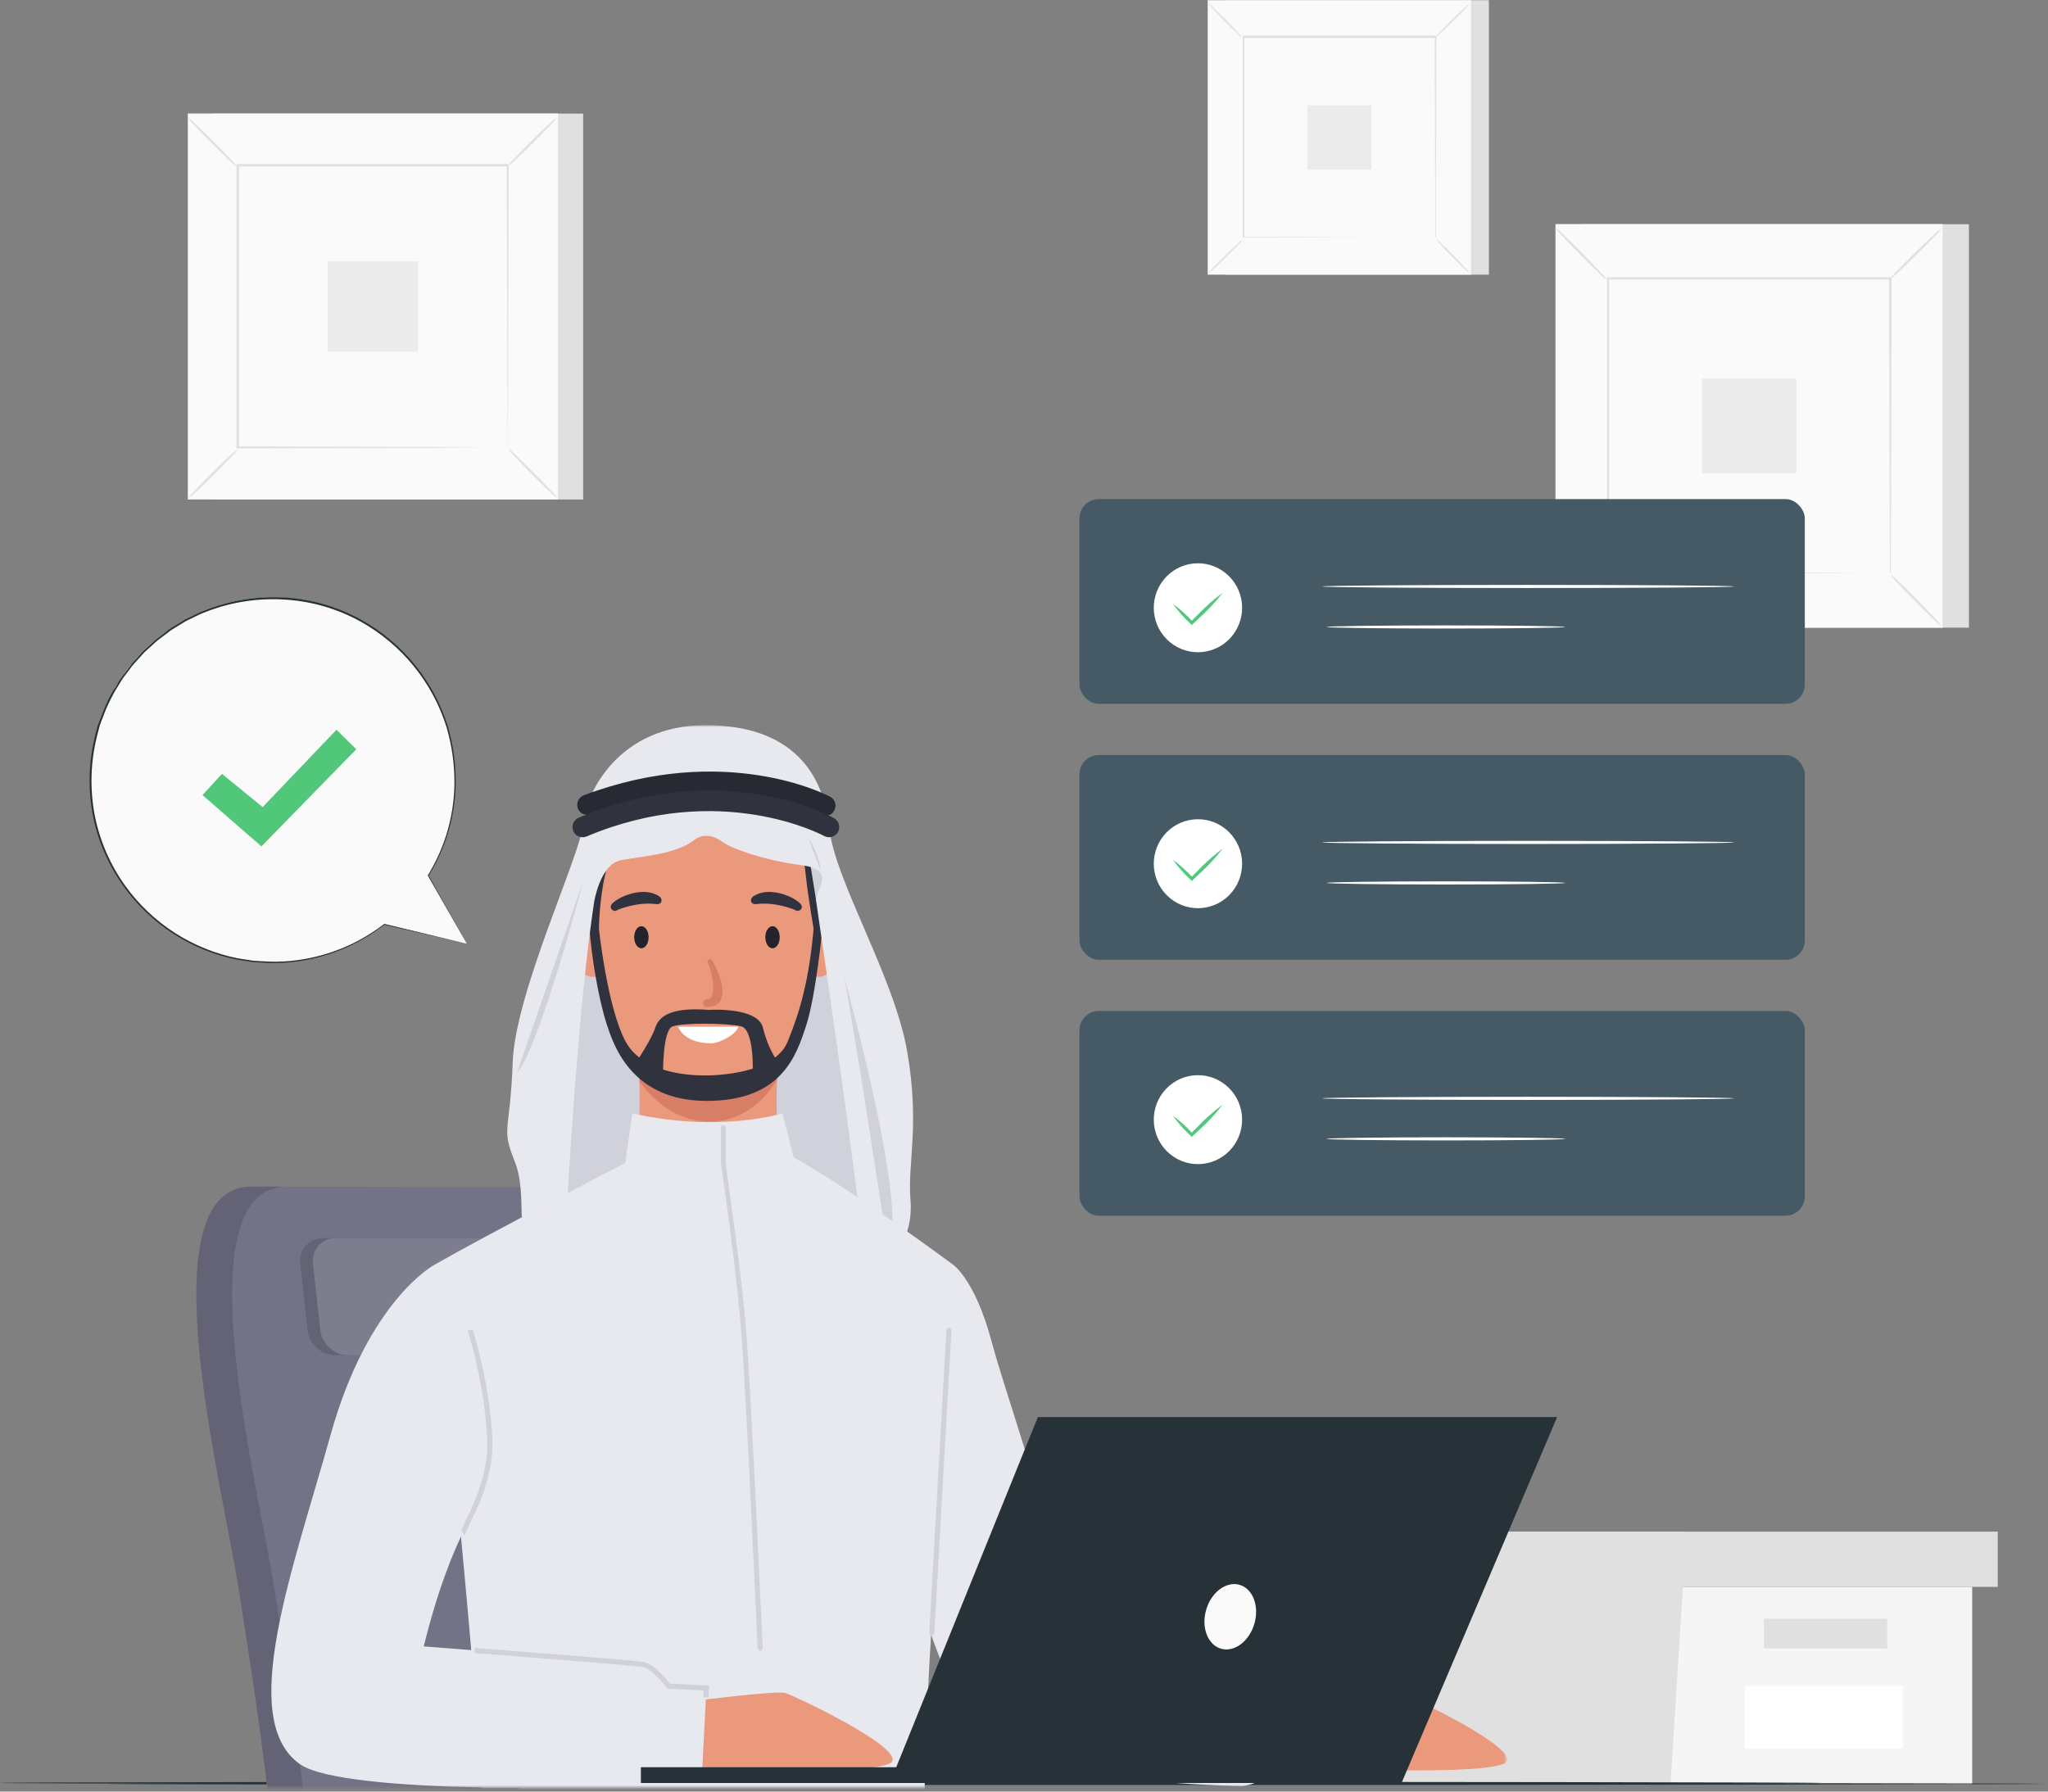
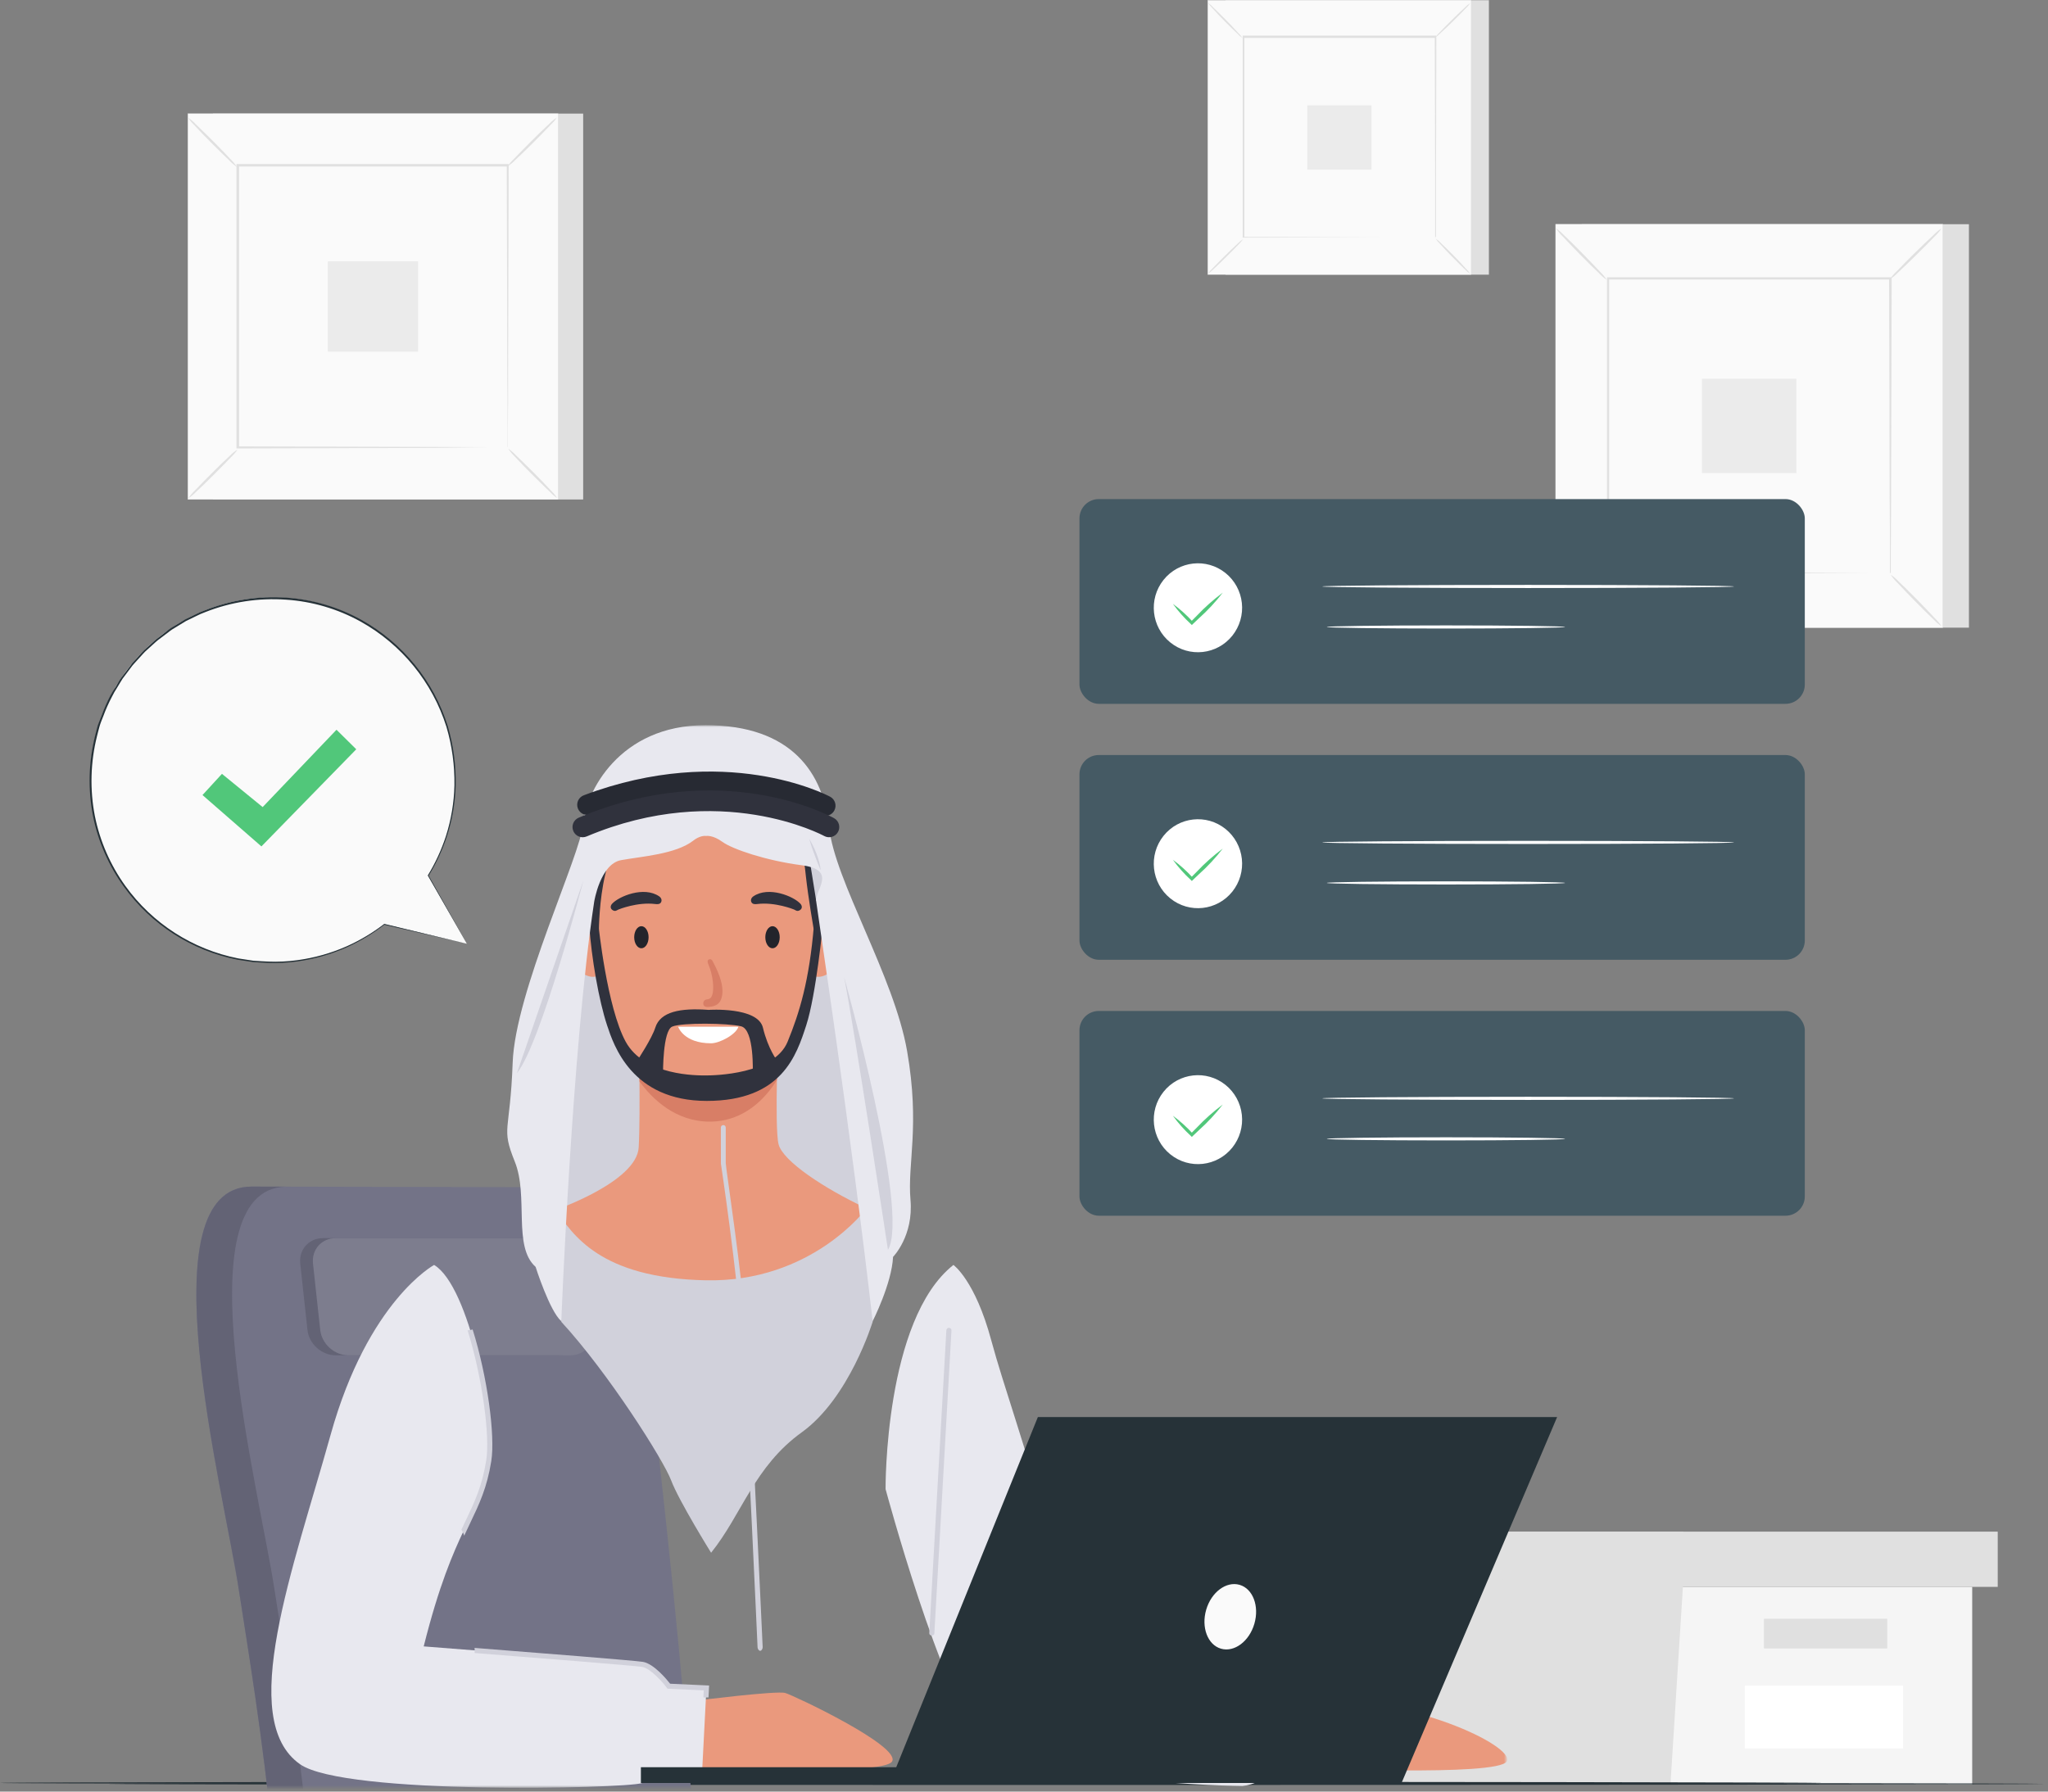
<svg xmlns="http://www.w3.org/2000/svg" xmlns:xlink="http://www.w3.org/1999/xlink" width="480px" height="420px" viewBox="0 0 480 420" version="1.1">
  <rect x="0" y="0" width="480" height="420" fill="#808080" stroke="none" />
  <title>signup-illustration</title>
  <defs>
    <rect id="path-1" x="0" y="0" width="315" height="249" />
  </defs>
  <g id="Page-1" stroke="none" stroke-width="1" fill="none" fill-rule="evenodd">
    <g id="01.06.signup" transform="translate(-98, -205)">
      <g id="signup-illustration" transform="translate(98, 205)">
        <g id="freepik--background-complete--inject-71" transform="translate(44, 0)" fill-rule="nonzero">
          <rect id="Rectangle" fill="#E0E0E0" x="243.24" y="0.05" width="61.72" height="64.34" />
          <rect id="Rectangle" fill="#FAFAFA" x="239.06" y="0.05" width="61.72" height="64.34" />
          <path d="M300.8,64.41 L239.04,64.41 L239.04,0 L300.8,0 L300.8,64.41 Z M239.08,64.41 L300.77,64.41 L300.77,0.07 L239.08,0.07 L239.08,64.41 Z" id="Shape" fill="#E0E0E0" />
          <rect id="Rectangle" fill="#FAFAFA" x="247.36" y="8.7" width="45.13" height="47.04" />
          <path d="M247.36,56.05 C247.038,56.525 246.662,56.961 246.24,57.35 C245.52,58.11 244.51,59.14 243.37,60.26 C242.23,61.38 241.2,62.37 240.43,63.08 C240.036,63.492 239.596,63.857 239.12,64.17 C239.438,63.698 239.81,63.265 240.23,62.88 C240.95,62.12 241.97,61.08 243.11,59.96 C244.25,58.84 245.29,57.84 246.06,57.13 C246.45,56.721 246.887,56.359 247.36,56.05 L247.36,56.05 Z" id="Path" fill="#E0E0E0" />
          <path d="M292.49,55.94 C292.962,56.258 293.395,56.63 293.78,57.05 C294.54,57.77 295.57,58.79 296.69,59.92 C297.81,61.05 298.8,62.1 299.51,62.92 C299.923,63.309 300.289,63.745 300.6,64.22 C300.126,63.908 299.693,63.539 299.31,63.12 C298.55,62.39 297.52,61.38 296.4,60.24 C295.28,59.1 294.28,58.06 293.57,57.24 C293.156,56.854 292.794,56.417 292.49,55.94 L292.49,55.94 Z" id="Path" fill="#E0E0E0" />
          <path d="M292.36,8.82 C292.687,8.352 293.063,7.92 293.48,7.53 C294.2,6.77 295.21,5.74 296.35,4.62 C297.49,3.5 298.52,2.5 299.29,1.8 C299.681,1.385 300.121,1.019 300.6,0.71 C300.282,1.182 299.91,1.615 299.49,2 C298.77,2.76 297.75,3.79 296.62,4.91 C295.49,6.03 294.43,7.03 293.62,7.74 C293.246,8.15 292.822,8.513 292.36,8.82 L292.36,8.82 Z" id="Path" fill="#E0E0E0" />
          <path d="M247.23,8.94 C246.759,8.616 246.326,8.241 245.94,7.82 C245.18,7.1 244.15,6.09 243.03,4.96 C241.91,3.83 240.92,2.78 240.21,1.96 C239.795,1.569 239.429,1.129 239.12,0.65 C239.599,0.983 240.035,1.372 240.42,1.81 C241.18,2.53 242.21,3.55 243.34,4.69 C244.47,5.83 245.46,6.87 246.16,7.69 C246.569,8.059 246.929,8.479 247.23,8.94 L247.23,8.94 Z" id="Path" fill="#E0E0E0" />
          <path d="M292.36,55.74 C292.36,55.74 292.36,55.66 292.36,55.51 C292.36,55.36 292.36,55.14 292.36,54.86 C292.36,54.27 292.36,53.42 292.36,52.32 C292.36,50.09 292.36,46.85 292.36,42.73 C292.36,34.49 292.31,22.73 292.27,8.73 L292.44,8.9 L247.44,8.9 L247.44,8.9 L247.64,8.7 C247.64,25.96 247.64,42.12 247.64,55.7 L247.47,55.53 L280.05,55.62 L289.21,55.62 L291.63,55.62 L291.63,55.62 L289.24,55.62 L280.12,55.62 L247.43,55.71 L247.26,55.71 L247.26,55.54 C247.26,41.92 247.26,25.76 247.26,8.54 L247.26,8.34 L247.46,8.34 L292.46,8.34 L292.64,8.34 L292.64,8.52 C292.64,22.62 292.57,34.39 292.55,42.66 C292.55,46.76 292.55,49.99 292.55,52.21 C292.55,53.3 292.55,54.13 292.55,54.71 C292.55,54.99 292.55,55.2 292.55,55.35 C292.532,55.497 292.465,55.635 292.36,55.74 Z" id="Path" fill="#E0E0E0" />
          <rect id="Rectangle" fill="#EBEBEB" x="262.39" y="24.69" width="15.06" height="15.06" />
          <rect id="Rectangle" fill="#E0E0E0" x="5.9" y="26.63" width="86.78" height="90.46" />
          <rect id="Rectangle" fill="#FAFAFA" x="0.02" y="26.63" width="86.78" height="90.46" />
          <path d="M86.83,117.11 L0,117.11 L0,26.6 L86.83,26.6 L86.83,117.11 Z M0.05,117.06 L86.78,117.06 L86.78,26.65 L0.05,26.65 L0.05,117.06 Z" id="Shape" fill="#E0E0E0" />
          <rect id="Rectangle" fill="#FAFAFA" x="11.69" y="38.79" width="63.45" height="66.14" />
          <path d="M11.69,105.37 C11.24,106.037 10.713,106.648 10.12,107.19 C9.12,108.26 7.69,109.7 6.12,111.28 C4.55,112.86 3.06,114.28 1.98,115.28 C1.433,115.864 0.814,116.378 0.14,116.81 C0.583,116.153 1.096,115.546 1.67,115 C2.67,113.93 4.11,112.48 5.67,110.9 C7.23,109.32 8.74,107.9 9.82,106.9 C10.378,106.315 11.006,105.801 11.69,105.37 Z" id="Path" fill="#E0E0E0" />
          <path d="M75.14,105.2 C75.804,105.654 76.414,106.18 76.96,106.77 C78.03,107.77 79.47,109.21 81.05,110.77 C82.63,112.33 84.05,113.84 85.05,114.92 C85.632,115.466 86.146,116.08 86.58,116.75 C85.916,116.305 85.308,115.781 84.77,115.19 C83.7,114.19 82.25,112.75 80.67,111.19 C79.09,109.63 77.67,108.12 76.67,107.04 C76.084,106.494 75.57,105.876 75.14,105.2 L75.14,105.2 Z" id="Path" fill="#E0E0E0" />
          <path d="M74.96,39 C75.414,38.336 75.94,37.726 76.53,37.18 C77.53,36.11 78.97,34.67 80.53,33.09 C82.09,31.51 83.6,30.09 84.68,29.09 C85.226,28.508 85.84,27.994 86.51,27.56 C86.065,28.224 85.541,28.832 84.95,29.37 C83.95,30.44 82.51,31.89 80.95,33.47 C79.39,35.05 77.88,36.47 76.8,37.47 C76.254,38.056 75.636,38.57 74.96,39 L74.96,39 Z" id="Path" fill="#E0E0E0" />
          <path d="M11.52,39.13 C10.854,38.68 10.243,38.153 9.7,37.56 C8.63,36.56 7.18,35.12 5.61,33.56 C4.04,32 2.61,30.49 1.61,29.41 C1.031,28.861 0.518,28.247 0.08,27.58 C0.749,28.019 1.358,28.543 1.89,29.14 C2.96,30.14 4.41,31.58 5.99,33.14 C7.57,34.7 8.99,36.21 9.99,37.29 C10.572,37.84 11.085,38.458 11.52,39.13 Z" id="Path" fill="#E0E0E0" />
          <path d="M74.96,104.93 C74.96,104.93 74.96,104.81 74.96,104.61 C74.96,104.41 74.96,104.08 74.96,103.68 C74.96,102.847 74.96,101.657 74.96,100.11 C74.96,96.98 74.96,92.42 74.89,86.63 C74.89,75.05 74.82,58.55 74.77,38.79 L75.01,39.03 L11.75,39.03 L11.75,39.03 L12.03,38.75 C12.03,63.02 12.03,85.75 12.03,104.89 L11.79,104.65 L57.6,104.77 L70.47,104.83 L73.88,104.83 L74.76,104.83 C74.86,104.821 74.96,104.821 75.06,104.83 L73.93,104.83 L70.57,104.83 L57.66,105 L11.66,105.13 L11.42,105.13 L11.42,104.89 C11.42,85.73 11.42,63.02 11.42,38.75 L11.42,38.47 L11.71,38.47 L74.97,38.47 L75.22,38.47 L75.22,38.72 C75.17,58.54 75.12,75.1 75.09,86.72 C75.09,92.48 75.09,97.02 75.03,100.14 C75.03,101.67 75.03,102.85 75.03,103.67 C75.03,104.05 75.03,104.34 75.03,104.56 C75.02,104.686 74.997,104.81 74.96,104.93 L74.96,104.93 Z" id="Path" fill="#E0E0E0" />
          <rect id="Rectangle" fill="#EBEBEB" x="32.83" y="61.27" width="21.17" height="21.17" />
          <rect id="Rectangle" fill="#E0E0E0" x="326.74" y="52.56" width="90.73" height="94.58" />
          <rect id="Rectangle" fill="#FAFAFA" x="320.59" y="52.56" width="90.73" height="94.58" />
          <path d="M411.36,147.17 L320.57,147.17 L320.57,52.53 L411.36,52.53 L411.36,147.17 Z M320.62,147.11 L411.3,147.11 L411.3,52.59 L320.62,52.59 L320.62,147.11 Z" id="Shape" fill="#E0E0E0" />
          <rect id="Rectangle" fill="#FAFAFA" x="332.79" y="65.27" width="66.34" height="69.15" />
          <path d="M332.79,134.89 C332.316,135.582 331.766,136.22 331.15,136.79 C330.09,137.91 328.61,139.42 326.94,141.07 C325.27,142.72 323.73,144.17 322.6,145.21 C322.026,145.814 321.386,146.351 320.69,146.81 C321.147,146.114 321.692,145.479 322.31,144.92 C323.37,143.8 324.87,142.28 326.54,140.63 C328.21,138.98 329.75,137.52 330.88,136.48 C331.452,135.876 332.093,135.343 332.79,134.89 Z" id="Path" fill="#E0E0E0" />
          <path d="M399.13,134.72 C399.823,135.189 400.461,135.736 401.03,136.35 C402.15,137.41 403.67,138.9 405.31,140.57 C406.95,142.24 408.42,143.77 409.46,144.91 C410.064,145.482 410.597,146.123 411.05,146.82 C410.361,146.352 409.727,145.809 409.16,145.2 C408.04,144.14 406.52,142.64 404.88,140.97 C403.24,139.3 401.76,137.76 400.72,136.63 C400.116,136.058 399.583,135.417 399.13,134.72 L399.13,134.72 Z" id="Path" fill="#E0E0E0" />
          <path d="M398.95,65.46 C399.421,64.765 399.972,64.128 400.59,63.56 C401.65,62.44 403.13,60.92 404.8,59.28 C406.47,57.64 408.01,56.17 409.14,55.13 C409.712,54.526 410.353,53.993 411.05,53.54 C410.586,54.232 410.043,54.866 409.43,55.43 C408.37,56.55 406.87,58.07 405.2,59.71 C403.53,61.35 401.99,62.83 400.86,63.87 C400.288,64.474 399.647,65.007 398.95,65.46 L398.95,65.46 Z" id="Path" fill="#E0E0E0" />
          <path d="M332.61,65.63 C331.915,65.159 331.278,64.608 330.71,63.99 C329.59,62.93 328.07,61.44 326.43,59.77 C324.79,58.1 323.32,56.57 322.28,55.44 C321.672,54.869 321.138,54.224 320.69,53.52 C321.377,53.994 322.011,54.54 322.58,55.15 C323.7,56.21 325.22,57.7 326.86,59.38 C328.5,61.06 329.98,62.59 331.02,63.72 C331.624,64.292 332.157,64.933 332.61,65.63 Z" id="Path" fill="#E0E0E0" />
          <path d="M398.95,134.43 C398.942,134.317 398.942,134.203 398.95,134.09 C398.95,133.86 398.95,133.54 398.95,133.09 C398.95,132.22 398.95,130.97 398.95,129.35 C398.95,126.08 398.95,121.35 398.88,115.26 C398.88,103.15 398.81,85.89 398.75,65.26 L399.01,65.52 L332.86,65.52 L332.86,65.52 L333.15,65.22 C333.15,90.61 333.15,114.35 333.15,134.38 L332.9,134.13 L380.8,134.25 L394.26,134.32 L397.82,134.32 L398.74,134.32 L399.06,134.32 L398.77,134.32 L397.87,134.32 L394.36,134.32 L380.96,134.38 L332.9,134.51 L332.65,134.51 L332.65,134.26 C332.65,114.26 332.65,90.49 332.65,65.1 L332.65,65 L332.95,65 L399.1,65 L399.36,65 L399.36,65.25 C399.3,85.98 399.26,103.25 399.23,115.44 C399.23,121.44 399.17,126.22 399.16,129.44 C399.16,131.04 399.16,132.27 399.16,133.12 C399.16,133.52 399.16,133.83 399.16,134.06 C399.16,134.29 398.95,134.43 398.95,134.43 Z" id="Path" fill="#E0E0E0" />
          <rect id="Rectangle" fill="#EBEBEB" x="354.89" y="88.78" width="22.14" height="22.14" />
        </g>
        <g id="Group-3" transform="translate(0, 170)">
          <g id="Features-Overview-pana" transform="translate(252.336, 213.699) scale(-1, 1) translate(-252.336, -213.699) translate(25.336, 178.708)" fill-rule="nonzero">
            <g id="freepik--background-complete--inject-71" transform="translate(11.12, 10.352)">
              <polygon id="Path" fill="#F5F5F5" points="5.98 12.95 5.98 59.26 73.71 59.26 148.42 59.26 148.42 12.95" />
              <polygon id="Path" fill="#E0E0E0" points="0 0 0 12.95 153.39 12.95 153.39 0 73.71 0" />
              <polygon id="Path" fill="#E0E0E0" points="76.7 59.26 148.42 59.26 148.42 12.95 153.39 12.95 153.39 0 73.71 0 73.71 11.75" />
              <rect id="Rectangle" fill="#E0E0E0" x="25.9" y="20.42" width="28.89" height="6.97" />
              <rect id="Rectangle" fill="#FFFFFF" x="22.18" y="36.11" width="37.09" height="14.72" />
            </g>
            <g id="freepik--Desk--inject-71" transform="translate(0, 68.982)" fill="#263238">
              <path d="M454,0.5 C454,0.64 352.37,0.76 227,0.76 C101.63,0.76 0,0.64 0,0.5 C0,0.36 101.61,0.24 227,0.24 C352.39,0.24 454,0.31 454,0.5 Z" id="Path" />
            </g>
            <g id="freepik--Plant--inject-71" transform="translate(146.266, 0)">
              <path d="M27.404,28.422 C29.334,31.152 33.054,30.222 34.764,28.542 C36.474,26.862 37.204,24.442 37.854,22.132 C39.334,16.842 40.854,11.302 39.674,5.942 C39.396,4.313 38.673,2.794 37.584,1.552 C36.466,0.308 34.77,-0.245 33.134,0.102 C31.254,0.612 30.134,2.452 29.264,4.202 C26.809,9.38 25.542,15.041 25.554,20.772 C25.554,23.442 25.884,26.232 27.404,28.422" id="Path" fill="#51C77A" />
              <g id="Group" opacity="0.2" transform="translate(25.554, 0)" fill="#000000">
                <path d="M1.85,28.422 C3.78,31.152 7.5,30.222 9.21,28.542 C10.92,26.862 11.65,24.442 12.3,22.132 C13.78,16.842 15.3,11.302 14.12,5.942 C13.842,4.313 13.119,2.794 12.03,1.552 C10.912,0.308 9.216,-0.245 7.58,0.102 C5.7,0.612 4.58,2.452 3.71,4.202 C1.255,9.38 -0.012,15.041 0,20.772 C0,23.442 0.33,26.232 1.85,28.422" id="Path" />
              </g>
              <path d="M34.644,42.292 C37.845,40.761 41.453,40.302 44.934,40.982 C46.837,41.137 48.632,41.926 50.034,43.222 C51.314,44.622 51.564,47.082 50.114,48.302 C49.177,48.942 48.045,49.236 46.914,49.132 C44.184,49.132 41.164,48.652 38.994,50.302 C37.764,51.242 36.944,52.802 35.464,53.302 C33.942,53.664 32.363,52.975 31.594,51.612 C30.878,50.249 30.714,48.663 31.134,47.182 C31.471,45.091 32.771,43.28 34.644,42.292 L34.644,42.292 Z" id="Path" fill="#51C77A" />
              <path d="M22.164,32.382 C24.14,29.757 24.701,26.329 23.664,23.212 C22.595,20.146 20.702,17.433 18.194,15.372 C15.343,12.865 12.031,10.936 8.444,9.692 C7.052,9.144 5.558,8.902 4.064,8.982 C2.551,9.075 1.183,9.915 0.414,11.222 C-0.586,13.172 0.414,15.532 1.414,17.462 C3.308,20.849 5.461,24.086 7.854,27.142 C9.784,29.592 11.984,32.012 14.904,33.142 C17.824,34.272 20.854,34.092 22.394,32.062" id="Path" fill="#51C77A" />
              <path d="M27.514,69.692 C27.609,69.285 27.662,68.869 27.674,68.452 C27.754,67.552 27.864,66.452 27.984,65.062 C28.143,63.383 28.39,61.714 28.724,60.062 C29.154,58.054 29.746,56.084 30.494,54.172 C31.238,52.262 32.248,50.468 33.494,48.842 C34.502,47.52 35.789,46.437 37.264,45.672 C38.268,45.173 39.345,44.835 40.454,44.672 C40.872,44.652 41.288,44.592 41.694,44.492 C41.276,44.444 40.853,44.444 40.434,44.492 C39.28,44.587 38.152,44.888 37.104,45.382 C35.543,46.127 34.174,47.222 33.104,48.582 C31.819,50.234 30.784,52.067 30.034,54.022 C29.271,55.966 28.679,57.974 28.264,60.022 C27.96,61.675 27.75,63.344 27.634,65.022 C27.534,66.472 27.504,67.632 27.484,68.442 C27.445,68.858 27.455,69.278 27.514,69.692 L27.514,69.692 Z" id="Path" fill="#263238" />
              <path d="M27.724,67.082 C27.75,66.892 27.75,66.701 27.724,66.512 C27.724,66.072 27.724,65.512 27.724,64.862 C27.724,63.422 27.724,61.352 27.724,58.792 C27.824,53.682 28.224,46.612 29.024,38.842 C29.824,31.072 30.934,24.082 31.944,19.072 C32.184,17.812 32.424,16.682 32.644,15.682 C32.864,14.682 33.044,13.842 33.224,13.142 C33.404,12.442 33.504,11.962 33.604,11.542 C33.661,11.357 33.691,11.165 33.694,10.972 C33.613,11.145 33.549,11.326 33.504,11.512 C33.374,11.922 33.224,12.452 33.034,13.092 C32.844,13.732 32.614,14.632 32.364,15.622 C32.114,16.612 31.844,17.742 31.584,18.992 C30.211,25.533 29.186,32.142 28.514,38.792 C27.704,46.572 27.364,53.662 27.364,58.792 C27.364,61.352 27.414,63.432 27.484,64.862 C27.484,65.532 27.564,66.082 27.594,66.512 C27.62,66.705 27.663,66.896 27.724,67.082 Z" id="Path" fill="#263238" />
              <path d="M27.644,53.422 C27.695,52.849 27.695,52.274 27.644,51.702 C27.537,50.136 27.35,48.578 27.084,47.032 C26.208,41.93 24.717,36.954 22.644,32.212 C20.647,27.402 17.79,22.997 14.214,19.212 C13.587,18.563 12.919,17.955 12.214,17.392 C11.914,17.142 11.644,16.892 11.374,16.692 L10.604,16.172 C10.148,15.824 9.663,15.516 9.154,15.252 C10.835,16.552 12.432,17.958 13.934,19.462 C17.383,23.27 20.162,27.635 22.154,32.372 C23.298,34.971 24.267,37.643 25.054,40.372 C25.814,42.872 26.324,45.162 26.714,47.102 C27.104,49.042 27.294,50.622 27.424,51.722 C27.459,52.293 27.532,52.861 27.644,53.422 L27.644,53.422 Z" id="Path" fill="#263238" />
            </g>
          </g>
          <g id="Secure-data-pana">
            <g id="freepik--background-complete--inject-107" transform="translate(332.74, 193.45)" fill="#E0E0E0" fill-rule="nonzero">
              <path d="M16.81,0 C17.225,0.725 17.56,1.493 17.81,2.29 C18.34,3.74 19.05,5.74 19.81,7.96 C20.57,10.18 21.21,12.2 21.66,13.68 C21.942,14.462 22.149,15.269 22.28,16.09 C21.859,15.365 21.523,14.593 21.28,13.79 C20.74,12.35 20.04,10.35 19.28,8.13 C18.52,5.91 17.88,3.88 17.43,2.41 C17.136,1.632 16.928,0.823 16.81,0 L16.81,0 Z" id="Path" />
              <path d="M0,15.16 C0.481,16.111 0.889,17.097 1.22,18.11 C1.91,19.96 2.83,22.52 3.82,25.36 C4.81,28.2 5.67,30.78 6.28,32.65 C6.656,33.65 6.947,34.681 7.15,35.73 C6.66,34.766 6.252,33.762 5.93,32.73 C5.24,30.89 4.32,28.33 3.33,25.49 C2.34,22.65 1.47,20.07 0.87,18.19 C0.496,17.206 0.205,16.193 0,15.16 L0,15.16 Z" id="Path" />
              <path d="M7.12,35.19 C8.259,35.255 9.392,35.402 10.51,35.63 C12.59,35.96 15.51,36.41 18.66,36.83 C21.81,37.25 24.74,37.57 26.83,37.83 C27.969,37.905 29.101,38.055 30.22,38.28 C29.08,38.349 27.936,38.322 26.8,38.2 C24.69,38.06 21.8,37.8 18.59,37.37 C15.38,36.94 12.51,36.44 10.44,36.03 C9.312,35.841 8.202,35.56 7.12,35.19 L7.12,35.19 Z" id="Path" />
            </g>
            <g id="freepik--Table--inject-107" transform="translate(0, 247.465)" fill="#263238" fill-rule="nonzero">
              <path d="M427.23,0.505 C427.23,0.655 331.58,0.775 213.63,0.775 C95.68,0.775 7.10542736e-15,0.675 7.10542736e-15,0.505 C7.10542736e-15,0.335 95.63,0.225 213.63,0.225 C331.63,0.225 427.23,0.375 427.23,0.505 Z" id="Path" />
            </g>
            <g id="Group-62" transform="translate(38, 0)">
              <mask id="mask-2" fill="white">
                <use xlink:href="#path-1" />
              </mask>
              <g id="Mask" />
              <g id="Group-98-Copy" mask="url(#mask-2)">
                <g transform="translate(-15.541, 0)">
                  <path d="M110.619,108.321 C110.619,108.321 124.964,109.115 127.355,131.001 C129.746,152.887 145.357,278.367 140.1,302.087 C134.773,326.121 121.976,342.984 136.919,366.271 L46.663,366.271 C46.663,366.271 28.133,355.828 38.892,326.569 C49.651,297.31 37.099,226.249 33.513,202.666 C29.926,179.082 11.397,108.17 36.501,108.17 L110.619,108.321 Z" id="Fill-27" fill="#737387" />
                  <path d="M33.513,202.669 C29.926,179.085 11.397,108.172 36.501,108.172 L44.511,108.187 C19.953,108.876 38.312,179.201 41.881,202.669 C45.467,226.253 58.019,297.31 47.26,326.569 C36.501,355.828 55.031,366.271 55.031,366.271 L46.663,366.271 C46.663,366.271 28.133,355.828 38.892,326.569 C49.651,297.31 37.099,226.253 33.513,202.669" id="Fill-28" fill="#636375" />
                  <path d="M49.6,141.759 C49.959,145.057 52.926,147.725 56.226,147.725 L108.228,147.725 C111.529,147.725 113.915,145.057 113.556,141.759 L111.867,126.231 C111.508,122.935 108.541,120.257 105.24,120.257 L53.238,120.257 C49.937,120.257 47.552,122.935 47.911,126.231 L49.6,141.759 Z" id="Fill-29" fill="#636375" />
                  <path d="M52.589,141.759 C52.947,145.057 55.914,147.725 59.215,147.725 L111.217,147.725 C114.518,147.725 116.903,145.057 116.545,141.759 L114.856,126.231 C114.497,122.935 111.529,120.257 108.228,120.257 L56.226,120.257 C52.926,120.257 50.541,122.935 50.899,126.231 L52.589,141.759 Z" id="Fill-30" fill="#7D7D8E" />
                  <path d="M170.06,25.912 C170.06,25.912 184.162,102.834 182.07,139.856 C182.07,139.856 176.654,157.705 165.464,165.766 C154.276,173.827 151.468,184.962 144.205,194.008 C144.205,194.008 136.643,181.84 134.85,177.063 C133.057,172.286 120.096,151.807 109.093,139.864 C109.093,139.864 104.81,59.948 116.094,25.912 L170.06,25.912 Z" id="Fill-38" fill="#D1D1DB" />
                  <path d="M160.023,70.099 C160.023,70.099 158.991,94.321 160.023,98.272 C161.056,102.223 170.728,108.635 180.637,113.276 C180.637,113.276 167.887,130.655 142.973,130.14 C118.06,129.626 111.729,119.302 107.773,113.632 C107.773,113.632 126.778,107.057 127.234,98.981 C127.69,90.906 127.234,70.099 127.234,70.099 L160.023,70.099 Z" id="Fill-39" fill="#EA997D" />
                  <path d="M143.857,92.942 C135.975,92.942 130.495,87.753 127.422,83.512 C127.375,76.345 127.234,70.099 127.234,70.099 L160.023,70.099 C160.023,70.099 159.749,76.339 159.625,83.182 C156.987,87.464 151.943,92.942 143.857,92.942" id="Fill-40" fill="#D87E66" />
                  <path d="M165.518,46.195 C165.518,46.195 166.876,42.213 172.215,42.68 C177.376,43.133 175.625,56.377 171.081,58.559 C166.54,60.74 165.04,54.159 165.04,54.159 L165.518,46.195 Z" id="Fill-41" fill="#EA997D" />
                  <path d="M120.32,46.195 C120.32,46.195 118.961,42.213 113.623,42.68 C108.462,43.133 110.213,56.377 114.756,58.559 C119.298,60.74 120.798,54.159 120.798,54.159 L120.32,46.195 Z" id="Fill-42" fill="#EA997D" />
                  <path d="M115.921,45.152 C118.198,73.481 126.146,87.084 142.918,87.084 C159.695,87.084 167.748,75.852 169.916,45.152 C171.518,22.482 159.626,8.461 142.918,8.461 C126.211,8.461 114.029,21.618 115.921,45.152" id="Fill-43" fill="#EA997D" />
                  <path d="M156.912,49.715 C156.912,51.144 157.667,52.304 158.598,52.304 C159.53,52.304 160.285,51.144 160.285,49.715 C160.285,48.286 159.53,47.125 158.598,47.125 C157.667,47.125 156.912,48.286 156.912,49.715" id="Fill-44" fill="#23242B" />
                  <path d="M126.181,49.715 C126.181,51.144 126.935,52.304 127.866,52.304 C128.798,52.304 129.553,51.144 129.553,49.715 C129.553,48.286 128.798,47.125 127.866,47.125 C126.935,47.125 126.181,48.286 126.181,49.715" id="Fill-45" fill="#23242B" />
                  <path d="M164.484,43.543 C164.724,43.543 165.001,43.399 165.193,43.226 C165.607,42.854 165.515,42.284 165.143,41.87 C163.571,40.126 157.662,37.667 154.093,40.138 C153.635,40.455 153.401,40.997 153.653,41.492 C153.906,41.986 154.456,42.001 155.007,41.931 C159.182,41.4 163.6,43.192 163.646,43.217 C163.989,43.394 164.208,43.543 164.484,43.543" id="Fill-46" fill="#30323D" />
                  <path d="M121.656,43.543 C121.416,43.543 121.139,43.399 120.947,43.226 C120.533,42.854 120.625,42.284 120.997,41.87 C122.569,40.126 128.477,37.667 132.047,40.138 C132.504,40.455 132.739,40.997 132.487,41.492 C132.234,41.986 131.684,42.001 131.133,41.931 C126.958,41.4 122.54,43.192 122.494,43.217 C122.151,43.394 121.932,43.543 121.656,43.543" id="Fill-47" fill="#30323D" />
                  <path d="M143.329,66.068 C144.745,66.022 145.87,65.639 146.396,64.594 C148.041,61.337 144.921,56.085 144.63,55.44 C144.428,54.993 144.125,54.73 143.678,54.931 C143.231,55.132 143.399,55.724 143.601,56.17 C144.555,58.287 145.148,62.202 144.269,63.696 C144.123,63.944 143.866,64.238 143.177,64.297 C142.687,64.34 142.345,64.768 142.366,65.259 C142.405,66.111 143.302,66.069 143.329,66.068" id="Fill-48" fill="#D87E66" />
                  <path d="M171.399,42.645 L170.403,46.943 L168.24,47.772 C168.24,47.772 166.974,40.46 166.417,35.398 C165.472,26.79 165.039,19.88 143.629,19.675 C121.368,19.46 121.399,26.61 119.397,35 C117.953,41.053 117.911,47.911 117.911,47.911 L115.635,46.943 L114.221,42.68 C114.221,42.68 114.32,35.496 114.221,28.73 C114.221,28.73 115.236,13.324 122.808,11.657 C122.808,11.657 127.489,2.251 141.563,2.251 C159.475,2.251 160.027,6.725 160.525,7.819 C160.525,7.819 163.927,8.628 166.019,11.613 C168.111,14.599 168.61,15.109 171.001,22.069 C171.001,22.068 171.631,25.08 171.399,27.435 C171.255,28.899 172.495,37.253 171.399,42.645" id="Fill-49" fill="#30323D" />
                  <path d="M170.403,46.811 C170.403,46.811 168.808,63.247 166.518,70.313 C164.226,77.378 160.805,88.085 143.189,88.085 C125.574,88.085 121.343,74.938 119.819,70.343 C117.903,64.561 116.157,54.574 115.635,46.811 L117.803,46.811 C117.803,46.811 119.784,66.132 124.179,74.193 C128.573,82.257 141.038,82.114 143.019,82.114 C145,82.114 158.998,81.86 162.134,74.214 C164.909,67.448 167.225,59.948 168.311,46.811 L170.403,46.811 Z" id="Fill-50" fill="#30323D" />
                  <path d="M143.629,66.747 C143.629,66.747 155.161,65.96 156.357,70.927 C157.552,75.895 159.644,78.59 159.644,78.59 L153.966,81.587 C153.966,81.587 154.384,71.361 151.236,70.597 C148.088,69.831 137.35,69.706 135.097,70.665 C132.846,71.623 132.945,81.587 132.945,81.587 L127.018,78.441 C127.018,78.441 130.323,73.455 131.125,70.904 C132.298,67.172 136.978,66.25 143.629,66.747" id="Fill-51" fill="#30323D" />
                  <path d="M150.603,70.696 L136.482,70.696 C136.482,70.696 137.739,74.581 144.205,74.577 C146.221,74.576 150.092,72.487 150.603,70.696" id="Fill-52" fill="#FFFFFF" />
                  <path d="M168.841,41.213 L167.201,30.976 C167.201,30.976 175.643,34.976 168.841,41.213" id="Fill-53" fill="#D1D1DB" />
                  <path d="M143.039,25.975 C143.039,25.975 144.55,25.676 146.872,27.368 C149.195,29.06 157.029,31.747 165.465,32.842 C173.901,33.936 168.521,38.713 168.82,41.201 C169.119,43.689 176.989,95.241 182.07,139.727 C182.07,139.727 186.553,130.919 186.852,124.649 C186.852,124.649 191.683,119.772 190.936,111.263 C190.189,102.754 193.208,94.047 190.149,76.432 C187.089,58.817 173.148,36.424 171.856,23.885 C170.564,11.345 163.191,0 142.894,0 C122.596,0 114.811,15.824 114.22,23.138 C113.631,30.453 98.296,62.498 97.698,79.119 C97.101,95.738 94.906,94.146 98.191,102.306 C101.476,110.468 97.691,122.211 103.071,126.988 C103.071,126.988 106.348,137.338 109.093,139.727 C109.093,139.727 111.606,75.635 116.802,41.4 C116.802,41.4 118.213,32.543 123.094,31.647 C127.976,30.752 135.852,30.276 140.03,27.069 C140.03,27.069 141.535,25.794 143.039,25.975" id="Fill-54" fill="#E8E8EF" />
                  <path d="M170.973,21.267 C171.832,21.267 172.661,20.805 173.089,19.995 C173.706,18.83 173.264,17.388 172.1,16.77 C171.107,16.242 147.389,3.995 114.37,16.435 C113.133,16.9 112.509,18.279 112.976,19.512 C113.441,20.747 114.821,21.371 116.056,20.905 C146.959,9.263 169.635,20.872 169.86,20.99 C170.215,21.178 170.597,21.267 170.973,21.267" id="Fill-55" fill="#272A33" />
                  <path d="M114.115,26.274 C114.425,26.274 114.741,26.213 115.045,26.085 C146.37,12.857 170.457,25.841 170.697,25.974 C171.852,26.612 173.307,26.196 173.947,25.043 C174.587,23.888 174.17,22.435 173.015,21.796 C171.954,21.208 146.63,7.561 113.182,21.684 C111.966,22.199 111.397,23.599 111.911,24.815 C112.297,25.726 113.182,26.274 114.115,26.274" id="Fill-56" fill="#30323D" />
                  <path d="M185.656,123.007 C185.656,123.007 177.927,72.025 175.366,59.002 C175.366,59.002 190.886,114.2 185.656,123.007" id="Fill-57" fill="#D1D1DB" />
                  <path d="M114.264,36.436 C114.264,36.436 104.394,74.554 98.687,81.586 L114.264,36.436 Z" id="Fill-58" fill="#D1D1DB" />
                  <path d="M169.891,34.036 C169.891,34.036 168.247,30.267 167.201,26.647 C167.201,26.647 169.555,30.379 169.891,34.036" id="Fill-59" fill="#D1D1DB" />
-                   <path d="M284.875,228.656 C284.875,228.656 303.615,226.293 305.642,226.884 C307.669,227.475 332.678,239.288 330.688,242.916 C328.699,246.544 282.585,244.434 282.585,244.434 C282.585,244.434 278.297,235.407 284.875,228.656" id="Fill-60" fill="#EA997D" />
+                   <path d="M284.875,228.656 C307.669,227.475 332.678,239.288 330.688,242.916 C328.699,246.544 282.585,244.434 282.585,244.434 C282.585,244.434 278.297,235.407 284.875,228.656" id="Fill-60" fill="#EA997D" />
                  <path d="M201.001,126.539 C201.001,126.539 206.078,130.121 209.864,144.2 C212.677,154.663 218.016,169.345 222.775,187.28 C227.442,204.869 230.987,215.962 230.987,215.962 L271.579,221.906 C271.579,221.906 275.016,222.428 276.623,224.788 L288.066,225.877 L286.542,246.469 L274.268,246.238 C274.199,246.846 271.803,248.328 268.739,248.701 C268.739,248.701 217.611,248.02 207.45,237.396 C198.167,227.688 185.097,179.085 185.097,179.085 C185.097,179.085 184.784,139.344 201.001,126.539" id="Fill-61" fill="#E8E8EF" />
-                   <path d="M160.95,91.004 C160.95,91.004 146.112,95.624 125.737,91.004 L124.091,102.605 C124.091,102.605 91.562,119.52 79.285,126.539 C79.285,126.539 91.261,241.664 90.618,257.658 C89.975,273.651 67.83,332.075 100.613,337.971 C131.075,343.45 175.366,342.748 175.366,342.748 C175.366,342.748 173.702,346.032 176.391,347.525 C176.391,347.525 176.733,432.295 176.263,461.763 C176.263,461.763 180.575,465.42 186.354,465.29 C192.131,465.158 210.262,459.983 220.424,463.367 C230.585,466.75 272.026,472.501 294.342,461.763 L295.316,454.211 C295.316,454.211 302.91,451.822 303.706,450.031 C303.706,450.031 295.463,372.04 295.316,357.975 C295.169,343.91 302.628,305.411 275.016,298.464 C247.403,291.518 202.859,276.468 202.859,276.468 C202.859,276.468 204.39,272.056 198.61,269.335 C192.829,266.615 197.832,264.609 194.882,257.999 C191.932,251.389 200.505,150.073 201.001,126.539 C201.001,126.539 177.891,109.348 163.54,101.287 L160.95,91.004 Z" id="Fill-70" fill="#E8E8EF" />
                  <path d="M155.695,216.991 L155.722,216.991 C156.052,216.991 156.307,216.474 156.292,216.144 C156.268,215.595 153.781,160.81 152.598,144.269 C151.439,128.047 147.638,103.857 147.638,102.661 L147.638,94.346 C147.638,94.015 147.401,93.749 147.071,93.749 C146.741,93.749 146.489,94.015 146.489,94.346 L146.503,102.794 C146.541,103.042 150.254,127.734 151.433,144.243 C152.615,160.768 155.072,215.647 155.097,216.198 C155.111,216.519 155.377,216.991 155.695,216.991" id="Fill-74" fill="#D1D1DB" />
                  <path d="M195.927,213.408 C196.247,213.408 196.513,213.233 196.531,212.91 L200.541,141.896 C200.56,141.567 200.307,141.301 199.976,141.282 C199.64,141.26 199.364,141.525 199.345,141.853 L195.339,212.84 C195.32,213.169 195.576,213.408 195.905,213.408 L195.927,213.408 Z" id="Fill-75" fill="#D1D1DB" />
                  <path d="M140.824,228.656 C140.824,228.656 159.564,226.293 161.591,226.884 C163.618,227.475 188.627,239.288 186.638,242.916 C184.648,246.544 138.533,244.434 138.533,244.434 C138.533,244.434 134.245,235.407 140.824,228.656" id="Fill-76" fill="#EA997D" />
                  <path d="M55.031,166.346 C63.798,134.898 79.285,126.539 79.285,126.539 C87.6,131.514 93.634,162.801 92.09,172.439 C89.898,186.116 84.02,187.301 76.848,215.962 C76.848,215.962 125.448,219.709 128.125,220.152 C130.803,220.595 134.299,225.271 134.299,225.271 L143.112,225.676 L142.068,245.953 L133.015,245.538 C133.015,245.538 132.16,246.742 127.976,248.02 C123.792,249.299 58.324,250.901 47.874,243.593 C32.931,233.143 46.265,197.796 55.031,166.346" id="Fill-77" fill="#E8E8EF" />
                  <path d="M88.763,216.315 C103.358,217.456 126.369,219.282 128.223,219.587 C130.779,220.01 133.841,223.737 134.604,224.712 L143.739,225.132 L143.596,227.928 L142.399,227.928 L142.484,226.27 L133.989,225.879 L133.821,225.654 C132.888,224.406 130.029,221.097 128.027,220.766 C126.242,220.471 103.361,218.655 88.788,217.515 C88.811,217.115 88.803,216.713 88.763,216.315" id="Fill-78" fill="#D1D1DB" />
                  <path d="M87.657,187.221 C87.234,188.108 86.795,189.029 86.341,190.006 C86.179,189.488 85.953,189.023 85.678,188.603 C85.985,187.951 86.286,187.32 86.579,186.707 C88.785,182.084 90.528,178.432 91.5,172.37 C92.425,166.594 90.553,152.836 87.136,141.875 C87.536,141.837 87.931,141.769 88.317,141.67 C91.797,152.798 93.641,166.562 92.68,172.559 C91.681,178.792 89.905,182.511 87.657,187.221" id="Fill-79" fill="#D1D1DB" />
                  <polygon id="Fill-88" fill="#3F3F51" points="0 489.279 13.15 489.279 13.15 249.236 0 249.236" />
                  <polygon id="Fill-89" fill="#5B5B72" points="86.072 489.279 99.222 489.279 99.222 249.236 86.072 249.236" />
                </g>
              </g>
            </g>
            <g id="freepik--Device--inject-107" transform="translate(150.21, 162.2)" fill-rule="nonzero">
              <polygon id="Path" fill="#263238" points="93.04 0 59.85 82.08 2.84217094e-14 82.08 2.84217094e-14 85.79 178.27 85.79 214.74 0" />
              <path d="M143.78,48.46 C142.58,52.59 139.08,55.2 135.96,54.3 C132.84,53.4 131.29,49.3 132.49,45.17 C133.69,41.04 137.2,38.43 140.32,39.33 C143.44,40.23 144.99,44.33 143.78,48.46 Z" id="Path" fill="#FAFAFA" />
            </g>
          </g>
        </g>
        <g id="Group-63" transform="translate(253, 237)" fill-rule="nonzero">
          <rect id="Rectangle" fill="#455A64" x="0" y="0" width="170" height="48" rx="4.522" />
          <path d="M35.838,32.009 C32.258,36.496 25.745,37.211 21.289,33.607 C16.832,30.004 16.119,23.444 19.695,18.954 C23.272,14.465 29.784,13.743 34.243,17.343 C36.387,19.074 37.76,21.592 38.059,24.343 C38.359,27.094 37.559,29.852 35.838,32.009 L35.838,32.009 Z" id="Path" fill="#FFFFFF" />
          <path d="M33.586,21.936 C31.906,24.109 30.034,26.122 27.991,27.952 L26.592,29.276 L26.34,29.53 L26.088,29.276 C24.536,27.848 23.13,26.267 21.892,24.557 C23.59,25.804 25.16,27.22 26.578,28.783 L26.074,28.783 L27.473,27.374 C29.348,25.384 31.394,23.565 33.586,21.936 L33.586,21.936 Z" id="Path" fill="#51C77A" />
          <path d="M153.424,20.485 C153.424,20.682 131.812,20.851 105.15,20.851 C78.488,20.851 56.89,20.682 56.89,20.485 C56.89,20.288 78.488,20.119 105.15,20.119 C131.812,20.119 153.424,20.288 153.424,20.485 Z" id="Path" fill="#FFFFFF" />
          <path d="M113.823,29.981 C113.823,30.178 101.331,30.347 85.93,30.347 C70.529,30.347 57.954,30.178 57.954,29.981 C57.954,29.783 70.445,29.614 85.93,29.614 C101.415,29.614 113.823,29.783 113.823,29.981 Z" id="Path" fill="#FFFFFF" />
        </g>
        <g id="Group-63-Copy" transform="translate(253, 177)" fill-rule="nonzero">
          <rect id="Rectangle" fill="#455A64" x="0" y="0" width="170" height="48" rx="4.522" />
          <path d="M35.838,32.009 C32.258,36.496 25.745,37.211 21.289,33.607 C16.832,30.004 16.119,23.444 19.695,18.954 C23.272,14.465 29.784,13.743 34.243,17.343 C36.387,19.074 37.76,21.592 38.059,24.343 C38.359,27.094 37.559,29.852 35.838,32.009 L35.838,32.009 Z" id="Path" fill="#FFFFFF" />
          <path d="M33.586,21.936 C31.906,24.109 30.034,26.122 27.991,27.952 L26.592,29.276 L26.34,29.53 L26.088,29.276 C24.536,27.848 23.13,26.267 21.892,24.557 C23.59,25.804 25.16,27.22 26.578,28.783 L26.074,28.783 L27.473,27.374 C29.348,25.384 31.394,23.565 33.586,21.936 L33.586,21.936 Z" id="Path" fill="#51C77A" />
          <path d="M153.424,20.485 C153.424,20.682 131.812,20.851 105.15,20.851 C78.488,20.851 56.89,20.682 56.89,20.485 C56.89,20.288 78.488,20.119 105.15,20.119 C131.812,20.119 153.424,20.288 153.424,20.485 Z" id="Path" fill="#FFFFFF" />
          <path d="M113.823,29.981 C113.823,30.178 101.331,30.347 85.93,30.347 C70.529,30.347 57.954,30.178 57.954,29.981 C57.954,29.783 70.445,29.614 85.93,29.614 C101.415,29.614 113.823,29.783 113.823,29.981 Z" id="Path" fill="#FFFFFF" />
        </g>
        <g id="Group-63-Copy-2" transform="translate(253, 117)" fill-rule="nonzero">
          <rect id="Rectangle" fill="#455A64" x="0" y="0" width="170" height="48" rx="4.522" />
          <path d="M35.838,32.009 C32.258,36.496 25.745,37.211 21.289,33.607 C16.832,30.004 16.119,23.444 19.695,18.954 C23.272,14.465 29.784,13.743 34.243,17.343 C36.387,19.074 37.76,21.592 38.059,24.343 C38.359,27.094 37.559,29.852 35.838,32.009 L35.838,32.009 Z" id="Path" fill="#FFFFFF" />
          <path d="M33.586,21.936 C31.906,24.109 30.034,26.122 27.991,27.952 L26.592,29.276 L26.34,29.53 L26.088,29.276 C24.536,27.848 23.13,26.267 21.892,24.557 C23.59,25.804 25.16,27.22 26.578,28.783 L26.074,28.783 L27.473,27.374 C29.348,25.384 31.394,23.565 33.586,21.936 L33.586,21.936 Z" id="Path" fill="#51C77A" />
          <path d="M153.424,20.485 C153.424,20.682 131.812,20.851 105.15,20.851 C78.488,20.851 56.89,20.682 56.89,20.485 C56.89,20.288 78.488,20.119 105.15,20.119 C131.812,20.119 153.424,20.288 153.424,20.485 Z" id="Path" fill="#FFFFFF" />
          <path d="M113.823,29.981 C113.823,30.178 101.331,30.347 85.93,30.347 C70.529,30.347 57.954,30.178 57.954,29.981 C57.954,29.783 70.445,29.614 85.93,29.614 C101.415,29.614 113.823,29.783 113.823,29.981 Z" id="Path" fill="#FFFFFF" />
        </g>
        <g id="freepik--speech-bubble--inject-524" transform="translate(21, 140)" fill-rule="nonzero">
          <g id="Group-64">
            <path d="M88.409,81.243 L79.339,65.243 C90.94,46.392 86.245,21.804 68.514,8.554 C50.783,-4.696 25.873,-2.233 11.08,14.233 C-3.712,30.7 -3.5,55.731 11.568,71.945 C26.636,88.159 51.584,90.201 69.089,76.653 L69.089,76.653 L88.409,81.243 Z" id="Path" fill="#FAFAFA" />
            <path d="M88.409,81.243 L69.099,76.593 L69.159,76.753 L69.159,76.753 C69.18,76.736 69.192,76.71 69.192,76.683 C69.192,76.656 69.18,76.63 69.159,76.613 C69.125,76.583 69.073,76.583 69.039,76.613 C66.331,78.687 63.391,80.439 60.279,81.833 C56.567,83.471 52.641,84.572 48.619,85.103 C46.393,85.408 44.144,85.515 41.899,85.423 C40.749,85.353 39.569,85.323 38.389,85.223 L34.809,84.673 C24.158,82.566 14.706,76.489 8.369,67.673 C4.86,62.79 2.429,57.217 1.239,51.323 C0.026,45.092 0.2,38.67 1.749,32.513 C1.959,31.723 2.139,30.933 2.369,30.153 C2.599,29.373 2.929,28.623 3.219,27.863 C3.786,26.321 4.454,24.818 5.219,23.363 C5.582,22.617 5.992,21.896 6.449,21.203 C6.879,20.493 7.299,19.773 7.749,19.073 L9.249,17.073 L9.999,16.073 C10.249,15.743 10.559,15.453 10.829,15.133 L12.559,13.233 C13.119,12.593 13.799,12.063 14.419,11.483 L15.359,10.623 C15.673,10.328 16.007,10.054 16.359,9.803 L18.359,8.293 C18.679,8.03 19.013,7.783 19.359,7.553 L20.429,6.903 L22.579,5.593 L24.819,4.503 C25.554,4.123 26.312,3.789 27.089,3.503 C33.122,1.115 39.617,0.117 46.089,0.583 C52.198,0.991 58.142,2.739 63.499,5.703 C73.124,11.058 80.332,19.897 83.639,30.403 C84.951,34.849 85.581,39.468 85.509,44.103 C85.415,48.155 84.741,52.172 83.509,56.033 C82.461,59.24 81.045,62.313 79.289,65.193 C79.269,65.224 79.269,65.263 79.289,65.293 L88.439,81.223 L79.439,65.223 L79.439,65.323 C81.22,62.438 82.656,59.353 83.719,56.133 C84.986,52.254 85.687,48.213 85.799,44.133 C85.898,39.436 85.274,34.751 83.949,30.243 C80.642,19.637 73.385,10.708 63.679,5.303 C58.268,2.301 52.263,0.526 46.089,0.103 C39.565,-0.347 33.023,0.679 26.949,3.103 C26.165,3.387 25.4,3.721 24.659,4.103 C23.909,4.473 23.139,4.833 22.389,5.213 L20.229,6.523 L19.139,7.183 C18.769,7.393 18.449,7.683 18.139,7.923 L16.139,9.463 C15.785,9.711 15.451,9.985 15.139,10.283 L14.189,11.143 C13.569,11.743 12.889,12.273 12.309,12.913 L10.569,14.833 C10.289,15.153 9.979,15.443 9.729,15.833 L8.969,16.833 C8.469,17.513 7.969,18.183 7.459,18.833 C6.949,19.483 6.579,20.273 6.139,20.983 C5.666,21.663 5.235,22.371 4.849,23.103 C4.087,24.573 3.419,26.089 2.849,27.643 L1.949,29.983 C1.709,30.773 1.529,31.573 1.319,32.363 C-0.247,38.582 -0.421,45.07 0.809,51.363 C2.015,57.311 4.476,62.933 8.029,67.853 C14.417,76.747 23.954,82.872 34.699,84.983 L38.309,85.533 C39.509,85.633 40.689,85.663 41.849,85.733 C44.111,85.814 46.376,85.7 48.619,85.393 C52.661,84.84 56.603,83.715 60.329,82.053 C63.452,80.639 66.399,78.863 69.109,76.763 L68.969,76.613 L68.969,76.613 C68.93,76.656 68.93,76.721 68.969,76.763 L68.969,76.763 L88.409,81.243 Z" id="Path" fill="#263238" />
            <polygon id="Path" fill="#51C77A" points="26.459 46.383 31.019 41.413 40.559 49.203 57.869 31.073 62.499 35.653 40.269 58.423" />
          </g>
        </g>
      </g>
    </g>
  </g>
</svg>